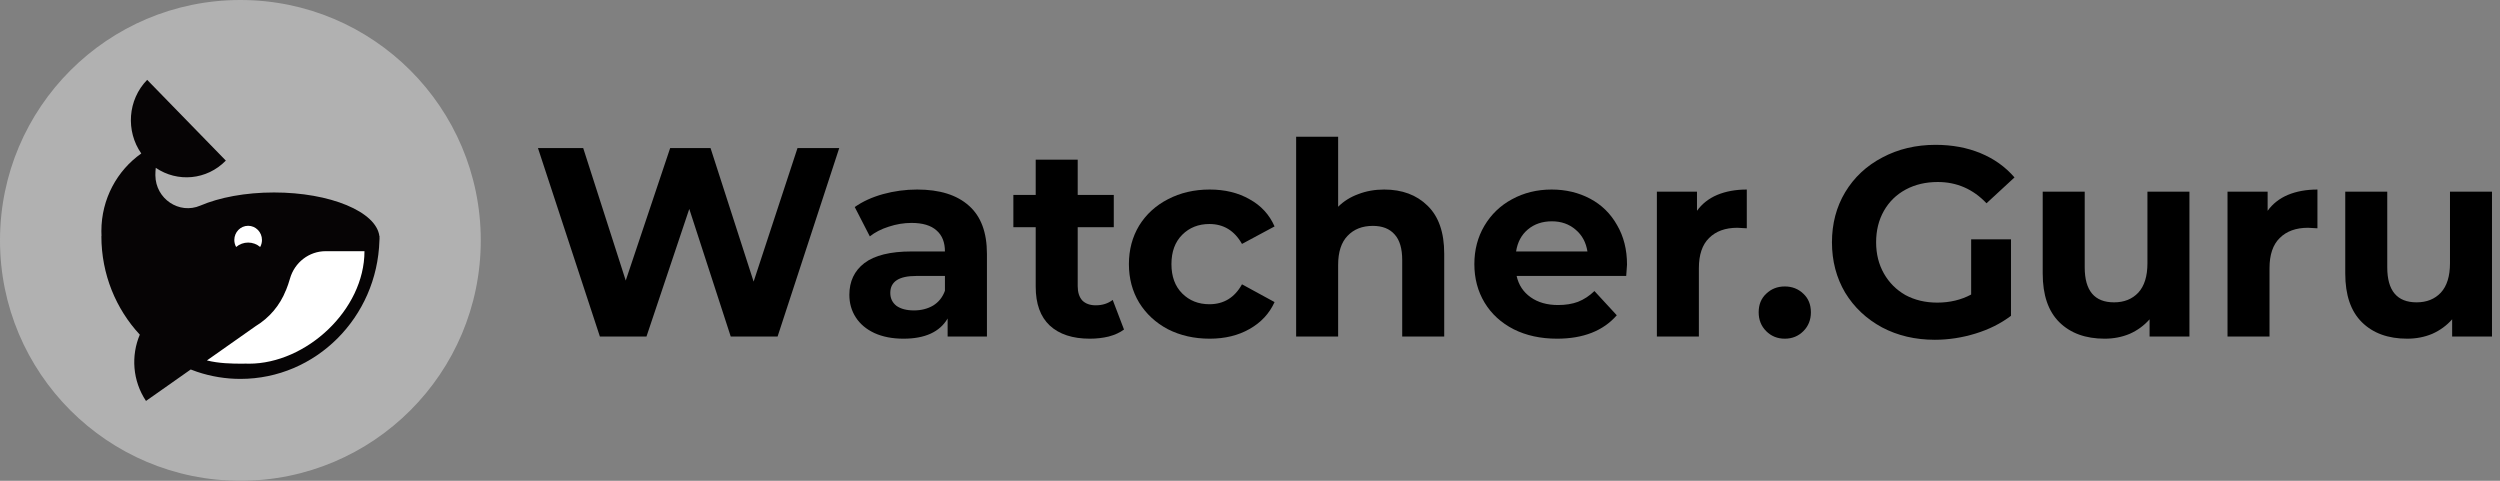
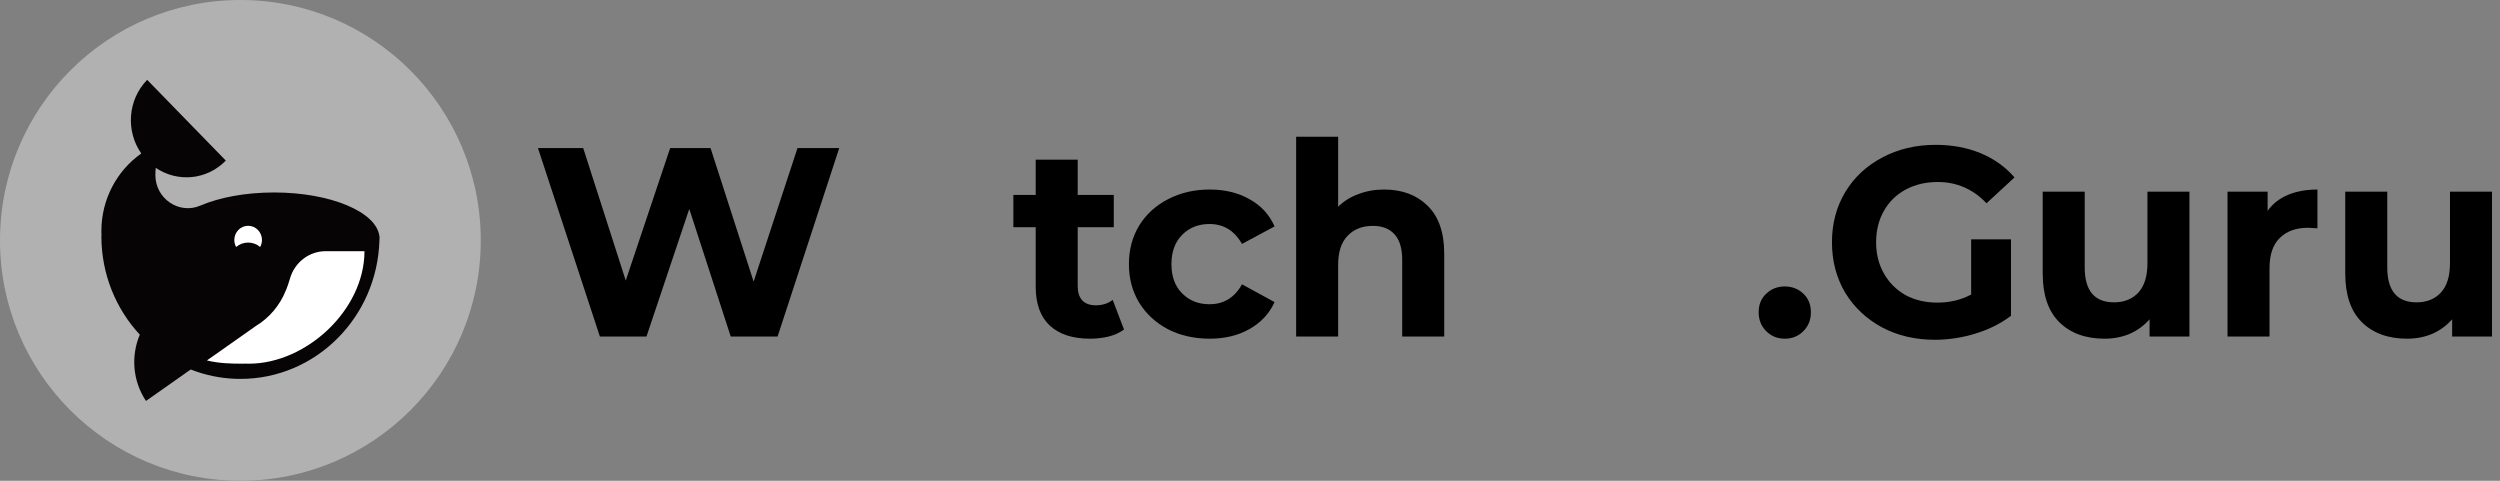
<svg xmlns="http://www.w3.org/2000/svg" width="156" height="30" viewBox="0 0 156 30" fill="none">
  <rect x="0" y="0" width="156" height="30" fill="#808080" stroke="none" />
  <g clip-path="url(#clip0_3307_928)">
    <path fill-rule="evenodd" clip-rule="evenodd" d="M0 15C0 6.716 6.716 0 15 0C23.284 0 30 6.716 30 15C30 23.284 23.284 30 15 30C6.716 30 0 23.284 0 15Z" fill="#B1B1B1" />
    <path d="M23.683 14.735H23.673C23.486 13.216 20.614 12.01 17.098 12.01C15.308 12.01 13.687 12.322 12.499 12.83C11.183 13.394 9.709 12.409 9.696 10.945V10.91C9.696 10.763 9.704 10.617 9.72 10.472C11.068 11.391 12.904 11.241 14.092 10.021L9.183 4.982C7.963 6.234 7.842 8.185 8.816 9.577C7.313 10.635 6.326 12.408 6.326 14.42C6.326 14.526 6.329 14.631 6.334 14.735H6.326C6.326 17.118 7.239 19.284 8.724 20.883C8.171 22.192 8.266 23.755 9.11 25.019L11.901 23.055C12.031 23.107 12.165 23.156 12.299 23.201C13.171 23.494 14.085 23.644 15.005 23.643C19.707 23.643 23.535 19.801 23.676 15.009C23.68 14.97 23.683 14.931 23.683 14.892C23.683 14.876 23.681 14.861 23.68 14.845C23.681 14.808 23.683 14.772 23.683 14.735ZM15.504 20.52L15.507 20.518Z" fill="#060405" />
    <path d="M15.485 15.136C15.759 15.136 16.025 15.234 16.234 15.412C16.308 15.279 16.347 15.128 16.347 14.975C16.347 14.486 15.96 14.089 15.484 14.089C15.008 14.089 14.621 14.486 14.621 14.975C14.621 15.128 14.661 15.279 14.735 15.412C14.944 15.234 15.21 15.136 15.485 15.136Z" fill="white" />
    <path d="M20.319 15.674C19.29 15.674 18.383 16.37 18.095 17.384C18.024 17.634 17.939 17.88 17.841 18.121H17.836C17.47 19.051 16.808 19.834 15.953 20.351L15.95 20.353L12.912 22.491C13.658 22.678 14.44 22.694 15.146 22.694C15.204 22.694 15.261 22.692 15.318 22.689C15.389 22.692 15.462 22.694 15.534 22.694C19.105 22.694 22.743 19.34 22.743 15.674H20.319Z" fill="white" />
    <path d="M52.368 9.24L48.521 21H45.598L43.011 13.037L40.34 21H37.433L33.569 9.24H36.392L39.046 17.506L41.818 9.24H44.338L47.026 17.573L49.764 9.24H52.368Z" fill="black" />
-     <path d="M57.234 11.827C58.634 11.827 59.709 12.163 60.459 12.835C61.21 13.496 61.585 14.498 61.585 15.842V21H59.132V19.874C58.639 20.714 57.721 21.134 56.377 21.134C55.682 21.134 55.078 21.017 54.562 20.782C54.058 20.546 53.672 20.222 53.403 19.807C53.134 19.393 53 18.922 53 18.396C53 17.556 53.314 16.895 53.941 16.414C54.579 15.932 55.559 15.691 56.881 15.691H58.964C58.964 15.12 58.79 14.683 58.443 14.381C58.096 14.067 57.575 13.91 56.881 13.91C56.399 13.91 55.923 13.989 55.453 14.146C54.994 14.291 54.602 14.493 54.277 14.75L53.336 12.919C53.829 12.572 54.417 12.303 55.1 12.113C55.794 11.922 56.506 11.827 57.234 11.827ZM57.032 19.37C57.48 19.37 57.878 19.27 58.225 19.068C58.572 18.855 58.818 18.547 58.964 18.144V17.22H57.166C56.091 17.22 55.554 17.573 55.554 18.278C55.554 18.614 55.682 18.883 55.94 19.085C56.209 19.275 56.573 19.37 57.032 19.37Z" fill="black" />
    <path d="M70.138 20.563C69.881 20.754 69.562 20.899 69.181 21C68.811 21.09 68.419 21.134 68.005 21.134C66.93 21.134 66.095 20.86 65.502 20.311C64.919 19.762 64.628 18.956 64.628 17.892V14.179H63.234V12.163H64.628V9.962H67.249V12.163H69.5V14.179H67.249V17.858C67.249 18.239 67.344 18.536 67.534 18.749C67.736 18.95 68.016 19.051 68.374 19.051C68.789 19.051 69.142 18.939 69.433 18.715L70.138 20.563Z" fill="black" />
    <path d="M75.484 21.134C74.521 21.134 73.653 20.938 72.88 20.546C72.118 20.143 71.519 19.589 71.082 18.883C70.657 18.178 70.444 17.377 70.444 16.481C70.444 15.585 70.657 14.784 71.082 14.078C71.519 13.373 72.118 12.824 72.88 12.432C73.653 12.029 74.521 11.827 75.484 11.827C76.436 11.827 77.265 12.029 77.97 12.432C78.687 12.824 79.208 13.39 79.533 14.129L77.5 15.221C77.03 14.392 76.352 13.978 75.467 13.978C74.784 13.978 74.218 14.202 73.77 14.65C73.322 15.098 73.098 15.708 73.098 16.481C73.098 17.254 73.322 17.864 73.77 18.312C74.218 18.76 74.784 18.984 75.467 18.984C76.363 18.984 77.041 18.57 77.5 17.741L79.533 18.85C79.208 19.566 78.687 20.126 77.97 20.53C77.265 20.933 76.436 21.134 75.484 21.134Z" fill="black" />
    <path d="M86.373 11.827C87.493 11.827 88.394 12.163 89.078 12.835C89.772 13.507 90.119 14.504 90.119 15.826V21H87.498V16.229C87.498 15.512 87.342 14.98 87.028 14.633C86.714 14.274 86.261 14.095 85.667 14.095C85.006 14.095 84.48 14.302 84.088 14.717C83.696 15.12 83.5 15.725 83.5 16.531V21H80.879V8.534H83.5V12.902C83.847 12.555 84.267 12.292 84.76 12.113C85.253 11.922 85.79 11.827 86.373 11.827Z" fill="black" />
-     <path d="M101.526 16.514C101.526 16.548 101.509 16.783 101.475 17.22H94.638C94.761 17.78 95.052 18.222 95.511 18.547C95.97 18.872 96.542 19.034 97.225 19.034C97.695 19.034 98.11 18.967 98.468 18.833C98.838 18.687 99.179 18.463 99.493 18.161L100.887 19.673C100.036 20.647 98.793 21.134 97.158 21.134C96.138 21.134 95.237 20.938 94.453 20.546C93.669 20.143 93.064 19.589 92.638 18.883C92.213 18.178 92 17.377 92 16.481C92 15.596 92.207 14.801 92.622 14.095C93.047 13.378 93.624 12.824 94.352 12.432C95.091 12.029 95.914 11.827 96.822 11.827C97.706 11.827 98.507 12.018 99.224 12.398C99.941 12.779 100.501 13.328 100.904 14.045C101.318 14.75 101.526 15.574 101.526 16.514ZM96.838 13.81C96.245 13.81 95.746 13.978 95.343 14.314C94.94 14.65 94.694 15.109 94.604 15.691H99.056C98.966 15.12 98.72 14.666 98.317 14.33C97.914 13.983 97.421 13.81 96.838 13.81Z" fill="black" />
-     <path d="M105.892 13.154C106.206 12.718 106.626 12.387 107.152 12.163C107.69 11.939 108.306 11.827 109 11.827V14.246C108.709 14.224 108.513 14.213 108.412 14.213C107.662 14.213 107.074 14.426 106.648 14.851C106.222 15.266 106.01 15.893 106.01 16.733V21H103.389V11.962H105.892V13.154Z" fill="black" />
    <path d="M111.37 21.134C110.911 21.134 110.525 20.978 110.211 20.664C109.898 20.35 109.741 19.958 109.741 19.488C109.741 19.006 109.898 18.62 110.211 18.329C110.525 18.026 110.911 17.875 111.37 17.875C111.83 17.875 112.216 18.026 112.53 18.329C112.843 18.62 113 19.006 113 19.488C113 19.958 112.843 20.35 112.53 20.664C112.216 20.978 111.83 21.134 111.37 21.134Z" fill="black" />
    <path d="M123 14.935H125.486V19.706C124.848 20.188 124.109 20.558 123.269 20.815C122.429 21.073 121.583 21.202 120.732 21.202C119.511 21.202 118.414 20.944 117.439 20.429C116.465 19.902 115.698 19.18 115.138 18.262C114.589 17.332 114.314 16.285 114.314 15.12C114.314 13.955 114.589 12.914 115.138 11.995C115.698 11.066 116.47 10.343 117.456 9.828C118.442 9.302 119.55 9.038 120.782 9.038C121.813 9.038 122.748 9.212 123.588 9.559C124.428 9.906 125.134 10.41 125.705 11.071L123.958 12.684C123.118 11.799 122.104 11.357 120.917 11.357C120.166 11.357 119.5 11.514 118.918 11.827C118.335 12.141 117.882 12.583 117.557 13.154C117.232 13.726 117.07 14.381 117.07 15.12C117.07 15.848 117.232 16.498 117.557 17.069C117.882 17.64 118.33 18.088 118.901 18.413C119.483 18.726 120.144 18.883 120.883 18.883C121.667 18.883 122.373 18.715 123 18.379V14.935Z" fill="black" />
    <path d="M136.621 11.962V21H134.134V19.925C133.787 20.317 133.373 20.619 132.891 20.832C132.41 21.034 131.889 21.134 131.329 21.134C130.142 21.134 129.201 20.793 128.506 20.11C127.812 19.426 127.465 18.413 127.465 17.069V11.962H130.086V16.682C130.086 18.138 130.696 18.866 131.917 18.866C132.544 18.866 133.048 18.665 133.429 18.262C133.81 17.847 134 17.237 134 16.43V11.962H136.621Z" fill="black" />
    <path d="M141.5 13.154C141.814 12.718 142.234 12.387 142.76 12.163C143.298 11.939 143.914 11.827 144.608 11.827V14.246C144.317 14.224 144.121 14.213 144.02 14.213C143.27 14.213 142.682 14.426 142.256 14.851C141.83 15.266 141.618 15.893 141.618 16.733V21H138.997V11.962H141.5V13.154Z" fill="black" />
    <path d="M155.5 11.962V21H153.014V19.925C152.666 20.317 152.252 20.619 151.77 20.832C151.289 21.034 150.768 21.134 150.208 21.134C149.021 21.134 148.08 20.793 147.386 20.11C146.691 19.426 146.344 18.413 146.344 17.069V11.962H148.965V16.682C148.965 18.138 149.575 18.866 150.796 18.866C151.423 18.866 151.927 18.665 152.308 18.262C152.689 17.847 152.879 17.237 152.879 16.43V11.962H155.5Z" fill="black" />
  </g>
  <defs>
    <clipPath id="clip0_3307_928">
      <rect width="156" height="30" fill="white" />
    </clipPath>
  </defs>
</svg>